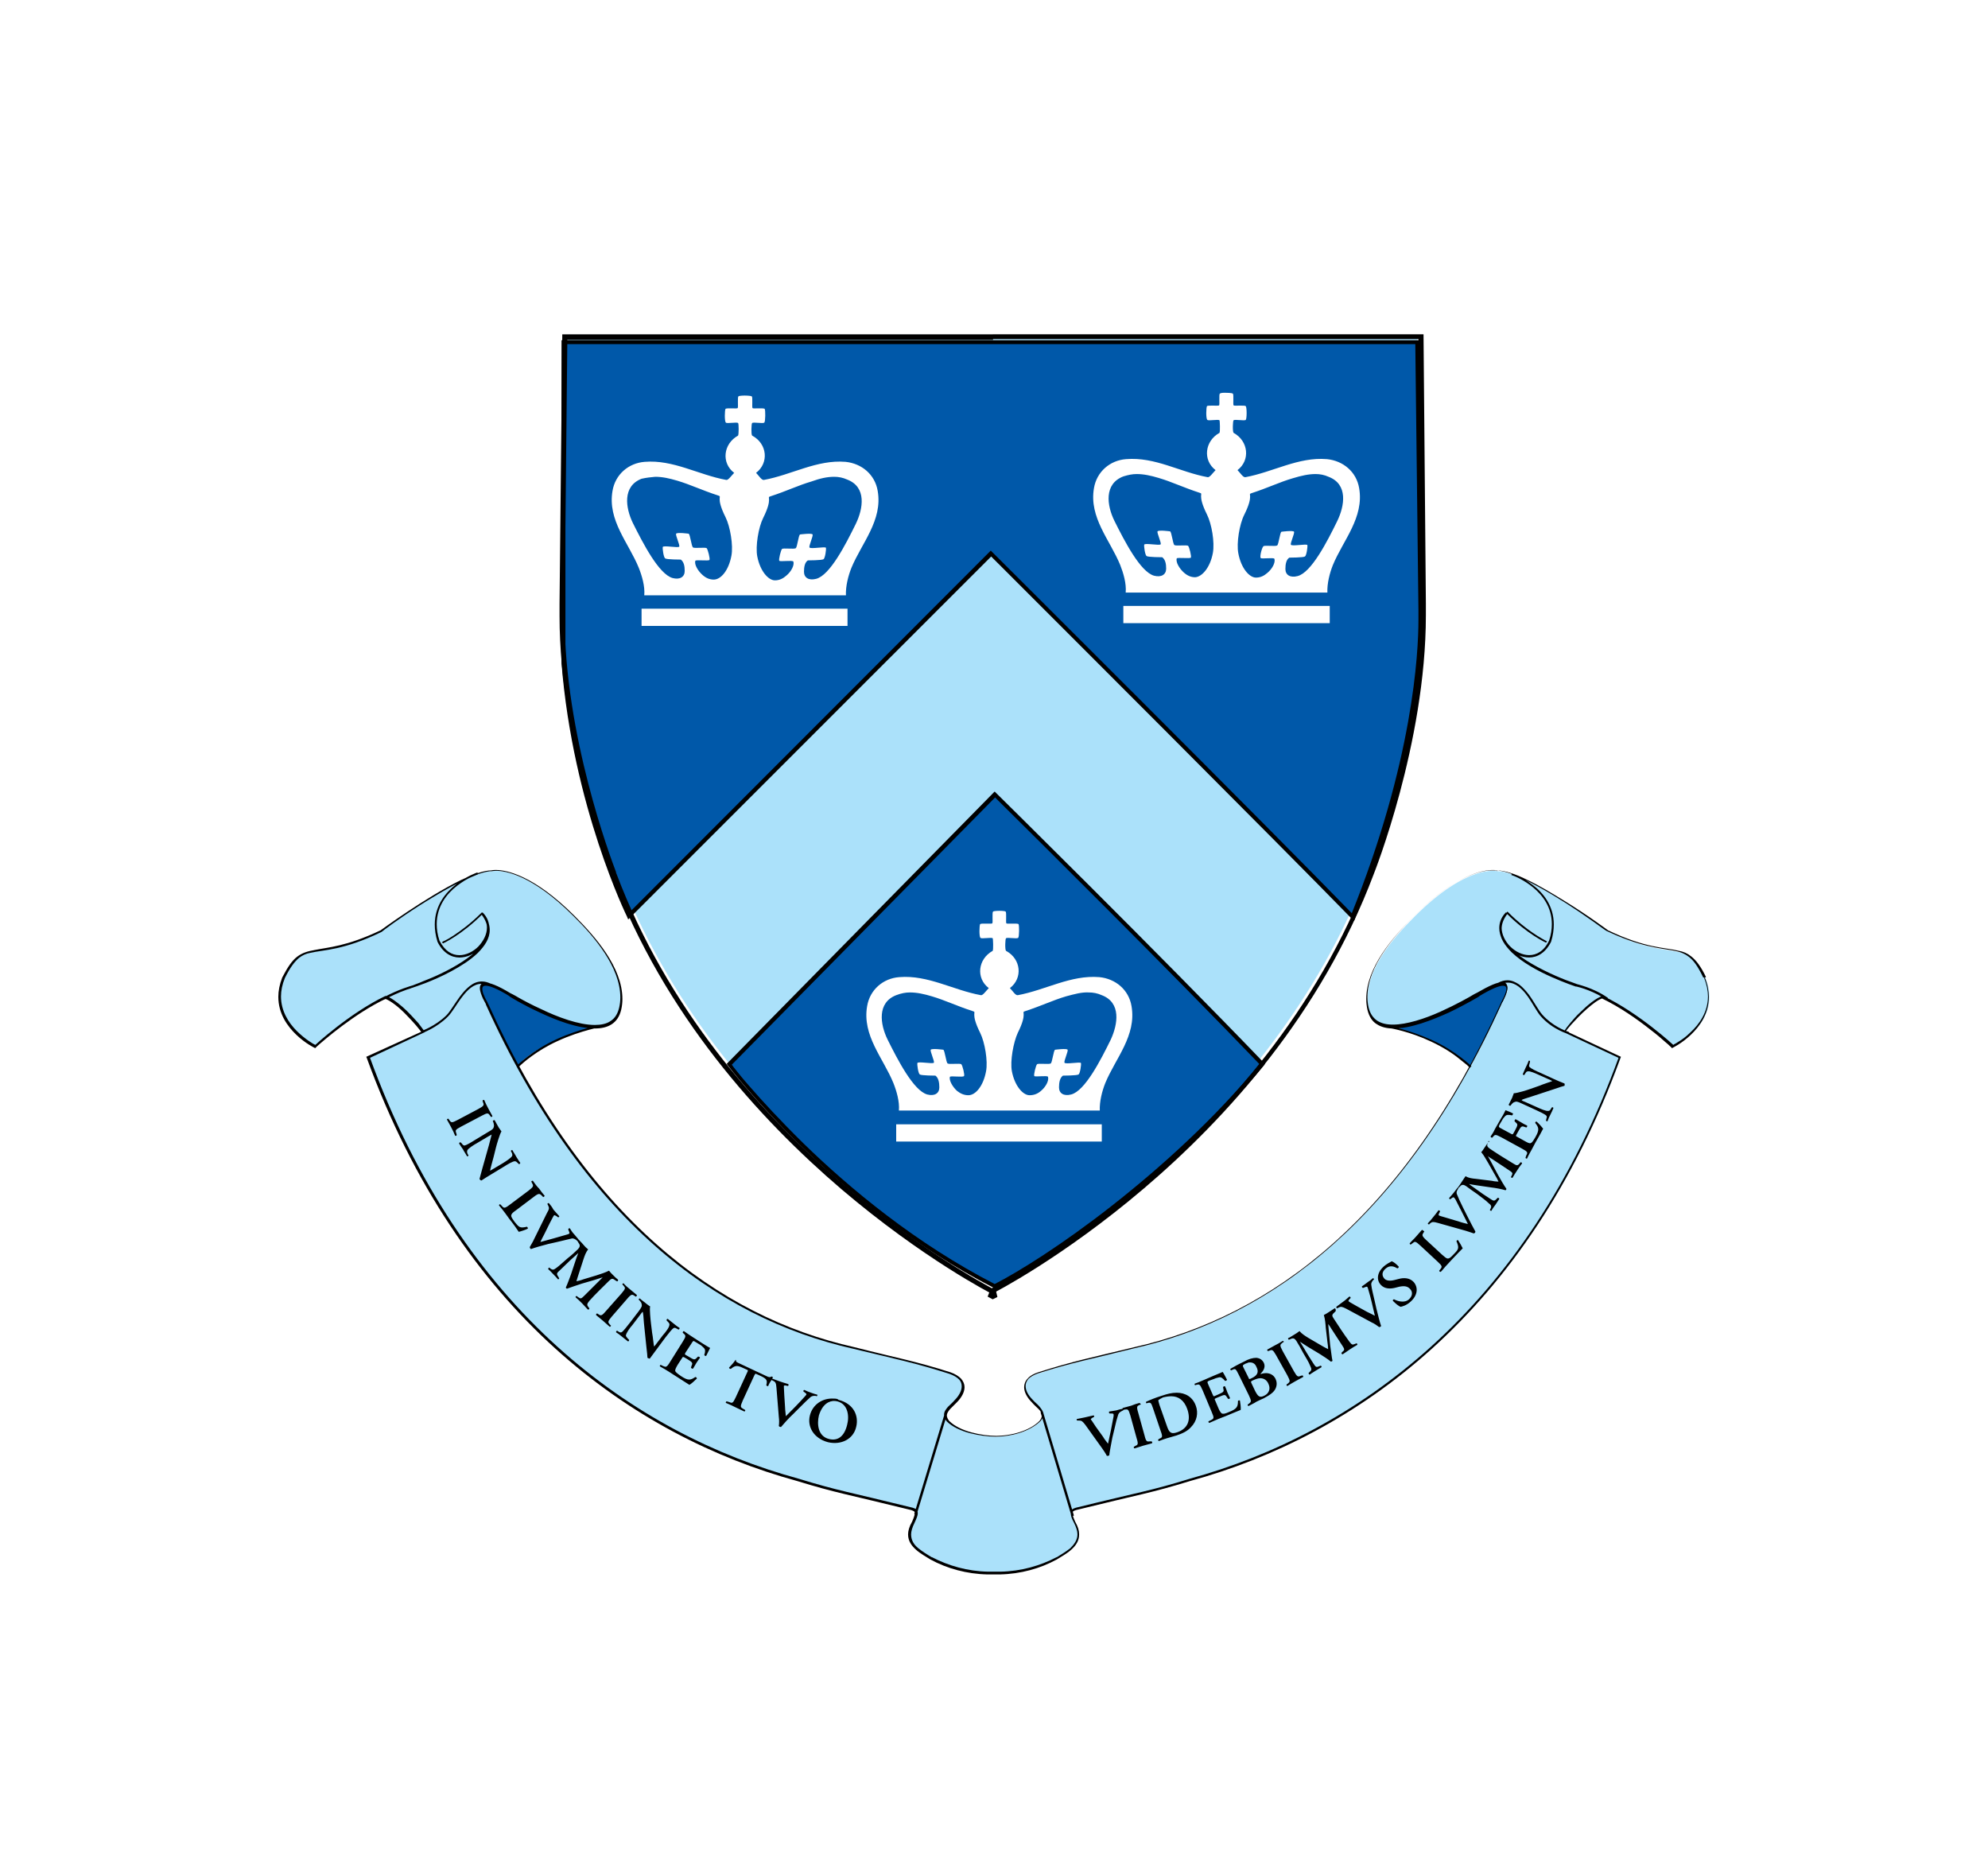
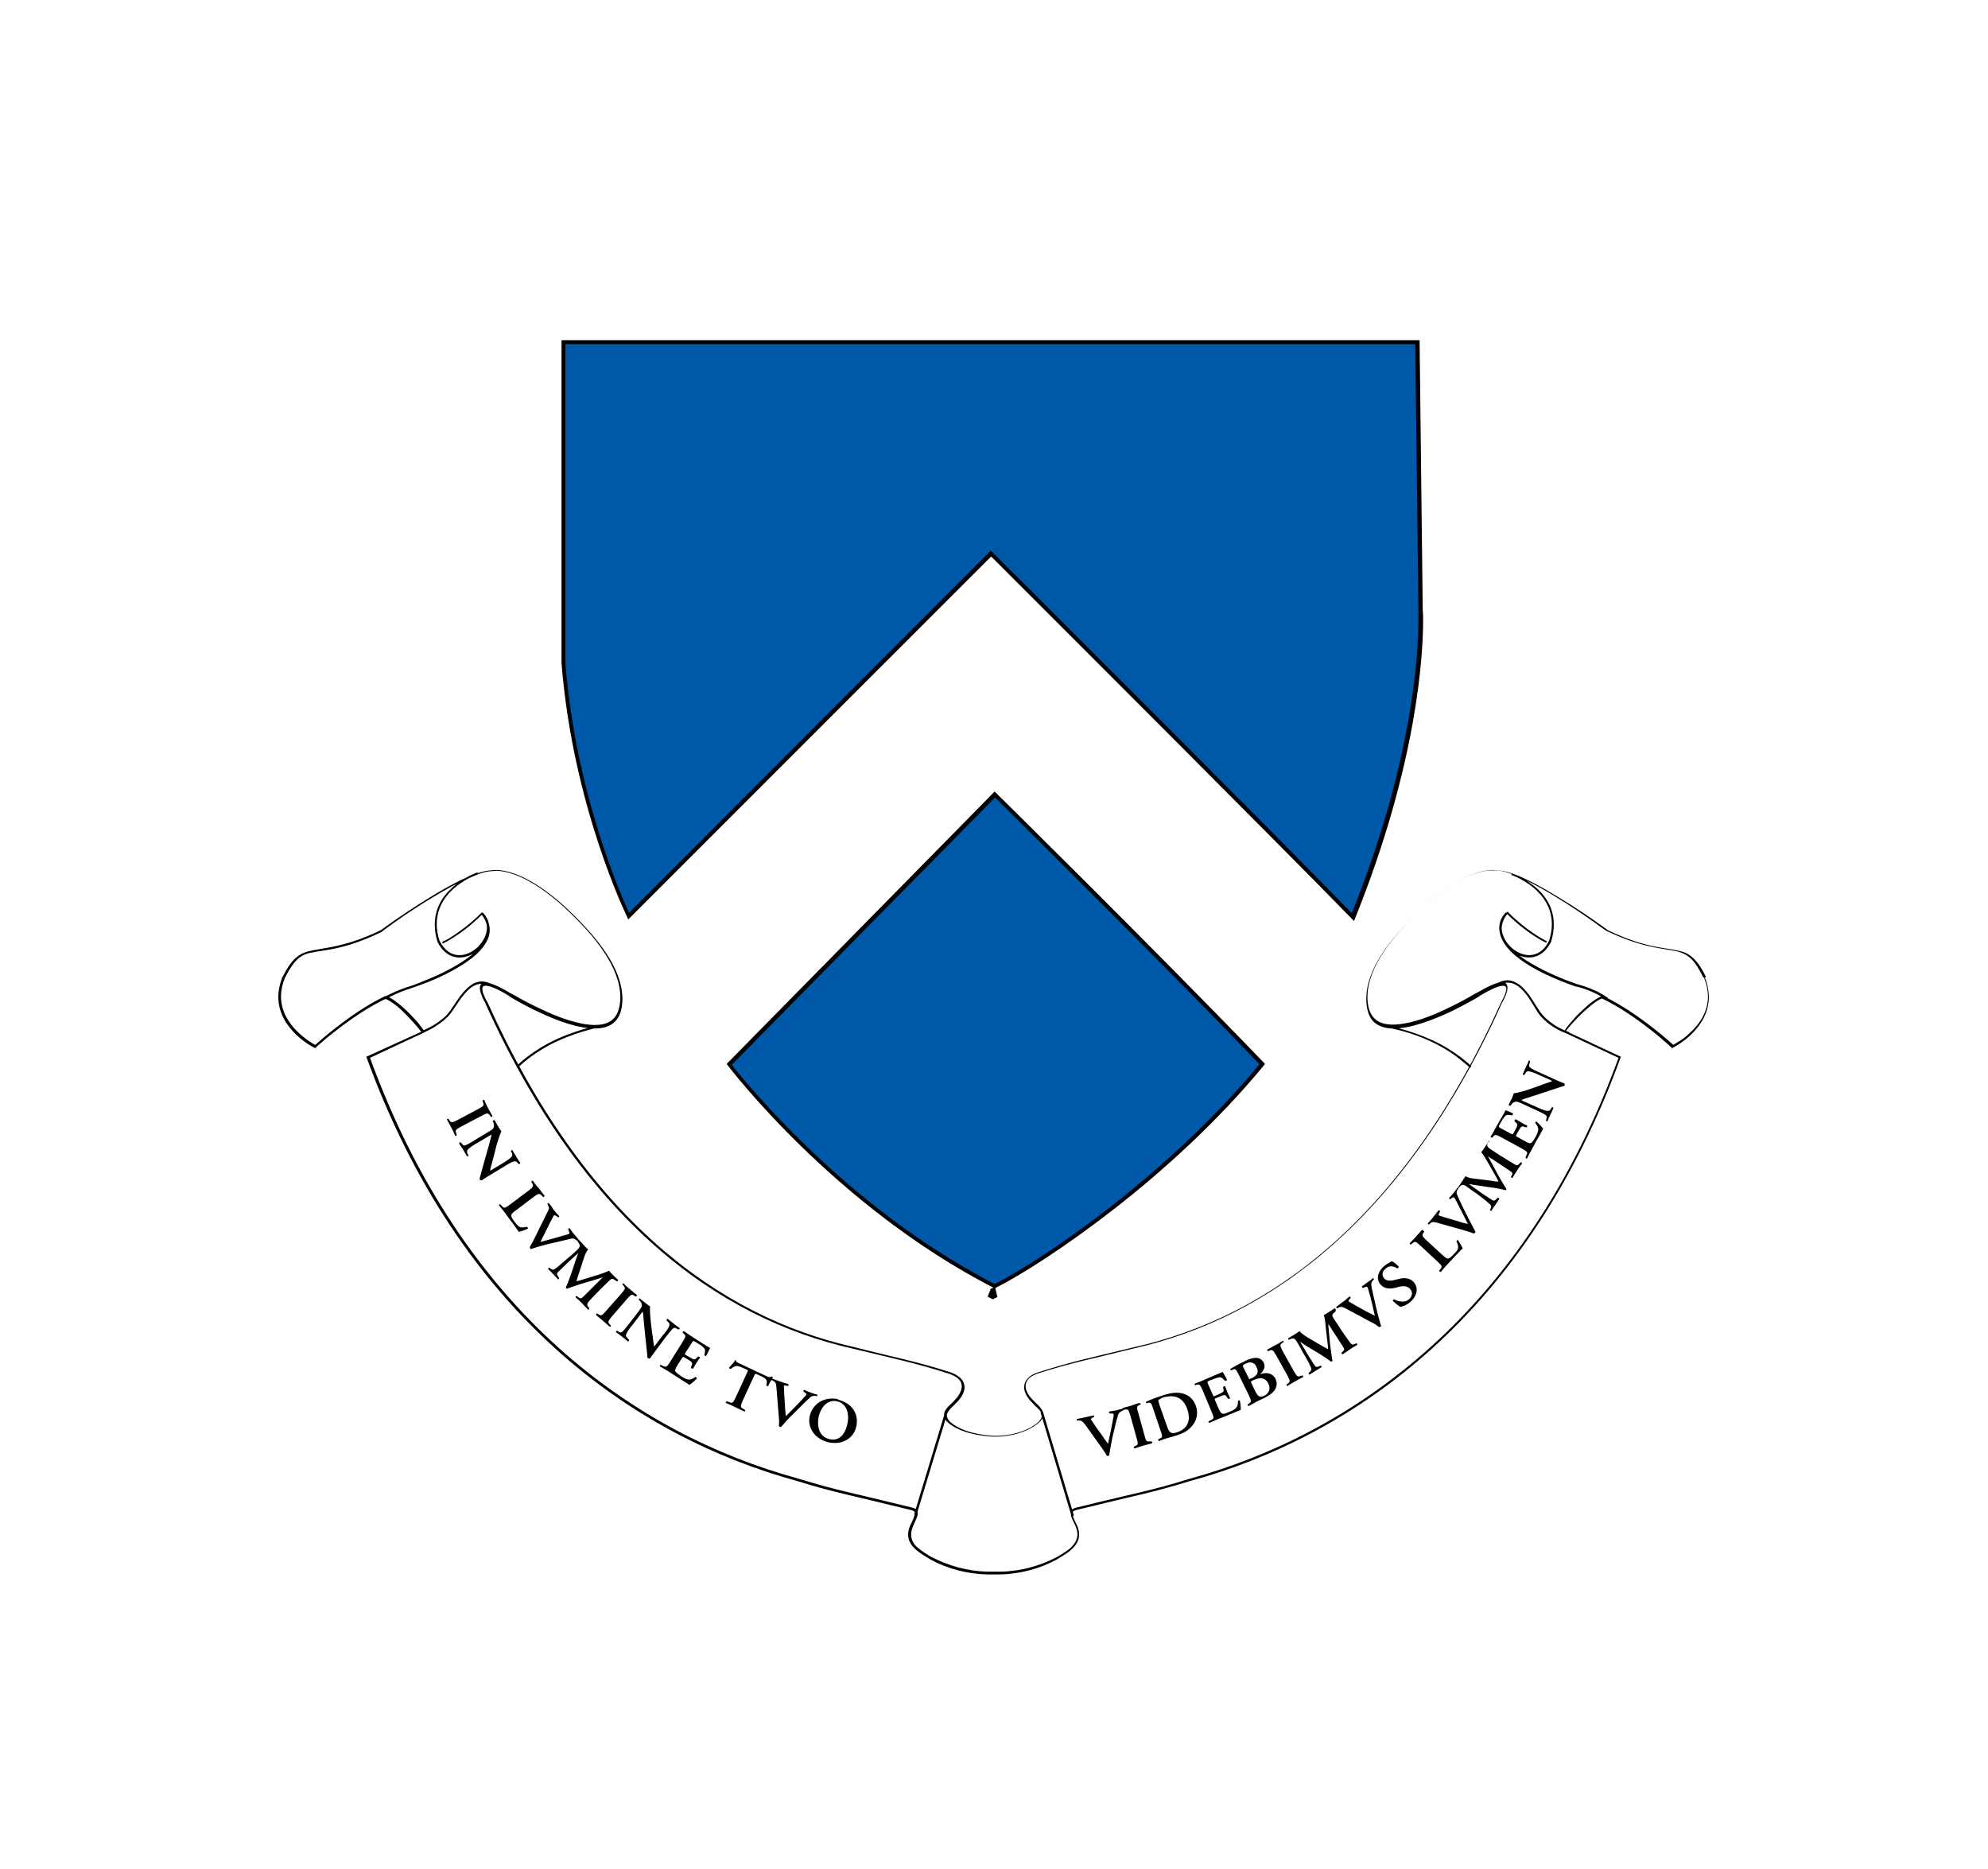
<svg xmlns="http://www.w3.org/2000/svg" width="50" height="47" viewBox="0 0 50 47" fill="none">
  <g filter="url(#filter0_d_1377_19358)">
-     <path d="M12.198 18.76C12.149 18.76 12.11 18.77 12.08 18.79C11.982 18.878 12.603 20.013 13.017 20.812C13.452 20.26 14.705 19.895 14.893 19.846C14.458 19.885 12.88 19.046 12.702 18.938C12.573 18.868 12.346 18.77 12.198 18.76ZM37.796 18.76C37.648 18.77 37.431 18.858 37.283 18.948C37.105 19.046 35.526 19.895 35.092 19.855C35.289 19.905 36.533 20.27 36.967 20.822C37.381 20.023 38.013 18.888 37.904 18.799C37.885 18.77 37.845 18.76 37.796 18.76Z" fill="#0058A9" />
-     <path d="M14.29 2.418L14.221 9.109C14.133 12.395 15.524 15.879 15.524 15.879C18.031 22.52 24.307 25.964 24.909 26.28V26.339L24.968 26.309C24.977 26.309 25.027 26.339 25.027 26.339V26.28C25.629 25.964 31.905 22.52 34.411 15.879C34.411 15.879 35.803 12.395 35.714 9.109L35.645 2.418H25.027H24.909H14.29ZM12.494 15.898C12.406 15.898 12.356 15.908 12.356 15.908C11.616 15.908 9.564 17.428 9.564 17.428C7.866 18.237 7.639 17.546 7.116 18.592C6.672 19.717 7.915 20.319 7.915 20.319C7.915 20.319 8.774 19.509 9.682 19.085C9.978 19.184 10.53 19.786 10.629 19.944L9.247 20.595C11.586 27.01 15.918 30.089 20.053 31.224C21.05 31.529 21.326 31.559 22.924 31.954C23.023 31.984 23.092 32.013 22.964 32.289C22.678 32.813 23.132 33.02 23.428 33.197C23.842 33.424 24.335 33.562 24.849 33.572H24.859H24.869H25.145H25.155H25.165C25.678 33.562 26.171 33.424 26.585 33.197C26.881 33.019 27.336 32.813 27.05 32.289C26.912 32.013 26.991 31.984 27.089 31.954C28.688 31.56 28.964 31.529 29.96 31.224C34.096 30.089 38.428 27.02 40.766 20.595L39.385 19.944C39.483 19.786 40.026 19.184 40.332 19.085C41.239 19.52 42.098 20.319 42.098 20.319C42.098 20.319 43.351 19.707 42.897 18.592C42.374 17.546 42.147 18.237 40.45 17.428C40.45 17.428 38.397 15.908 37.657 15.908C37.657 15.908 36.907 15.72 35.585 17.043C35.003 17.625 34.243 18.494 34.42 19.372C34.677 20.566 37.184 19.017 37.184 19.017C38.378 18.306 37.756 19.254 37.756 19.254C35.328 24.622 31.974 27.129 28.529 27.908C27.433 28.175 27.009 28.254 26.111 28.54C25.676 28.688 25.716 28.994 25.973 29.251C26.111 29.409 26.338 29.517 26.161 29.744C25.894 30.011 25.411 30.129 25.055 30.129C24.681 30.129 24.118 30.011 23.852 29.744C23.674 29.517 23.911 29.409 24.04 29.251C24.296 28.994 24.335 28.688 23.902 28.54C23.004 28.254 22.569 28.185 21.484 27.908C18.04 27.129 14.684 24.622 12.257 19.254C12.257 19.254 11.645 18.306 12.829 19.017C12.829 19.017 15.335 20.566 15.592 19.372C15.77 18.494 15 17.615 14.428 17.043C13.431 16.046 12.761 15.908 12.494 15.898Z" fill="#ABE1FA" />
    <path d="M14.172 2.595V10.668C14.458 14.27 15.81 17.023 15.81 17.023L24.918 7.905C24.918 7.905 31.846 14.812 34.017 17.042C35.912 12.335 35.714 9.316 35.714 9.316L35.655 2.595H14.172ZM25.027 13.974L18.346 20.753C18.346 20.753 21 24.266 25.017 26.339C26.26 25.708 29.448 23.566 31.747 20.753C29.112 18 25.027 13.974 25.027 13.974Z" fill="#0058A9" />
    <path d="M14.172 2.595H14.123V10.678C14.409 14.29 15.771 17.053 15.771 17.053L15.8 17.122L24.968 7.955L24.928 7.915L24.889 7.955C24.889 7.955 24.997 8.063 25.195 8.26C26.547 9.612 32.092 15.148 33.997 17.102L34.056 17.161L34.086 17.082C35.665 13.165 35.793 10.411 35.793 9.592C35.793 9.424 35.783 9.335 35.783 9.335L35.704 2.556H14.172H14.123V2.605H14.172V2.654H35.596L35.675 9.335C35.675 9.335 35.675 9.335 35.675 9.355C35.675 9.385 35.675 9.463 35.675 9.592C35.675 10.401 35.547 13.145 33.968 17.042L34.017 17.062L34.056 17.023C31.885 14.783 24.958 7.885 24.958 7.885L24.919 7.846L15.771 17.003L15.81 17.042L15.859 17.023C15.859 17.023 15.85 17.013 15.84 16.993C15.691 16.677 14.488 14.053 14.221 10.688V2.595H14.172ZM25.027 13.974L24.987 13.935L18.277 20.753L18.306 20.793C18.306 20.793 20.961 24.316 24.997 26.388L25.017 26.398L25.037 26.388C25.668 26.073 26.773 25.372 28.017 24.405C29.26 23.438 30.632 22.194 31.787 20.793L31.816 20.753L31.787 20.724C29.142 17.971 25.056 13.944 25.056 13.944L25.017 13.905L24.977 13.944L25.027 13.974L24.987 14.013C24.987 14.013 25.046 14.072 25.165 14.191C25.984 15.001 29.399 18.385 31.708 20.793L31.747 20.753L31.708 20.724C30.563 22.125 29.191 23.359 27.958 24.326C26.725 25.293 25.619 25.984 24.998 26.3L25.018 26.349L25.037 26.3C23.034 25.273 21.366 23.882 20.202 22.747C19.62 22.174 19.166 21.681 18.85 21.316C18.692 21.138 18.573 20.99 18.495 20.891C18.455 20.842 18.426 20.803 18.406 20.773C18.386 20.744 18.377 20.734 18.377 20.734L18.337 20.763L18.377 20.803L25.058 14.023L25.027 13.974Z" fill="black" />
    <path d="M11.142 17.724C11.142 17.724 11.606 17.516 12.139 16.983L12.12 16.963L12.1 16.983C12.208 17.121 12.258 17.25 12.258 17.378C12.258 17.565 12.15 17.752 11.972 17.921C11.705 18.167 11.311 18.384 10.985 18.532C10.817 18.611 10.67 18.66 10.561 18.71C10.511 18.73 10.462 18.75 10.433 18.759C10.403 18.769 10.383 18.779 10.383 18.779C10.383 18.779 10.018 18.877 9.643 19.085L9.673 19.134C9.86 19.036 10.037 18.956 10.176 18.907C10.245 18.877 10.304 18.868 10.344 18.848C10.383 18.838 10.403 18.828 10.403 18.828C10.403 18.828 10.877 18.68 11.35 18.424C11.587 18.296 11.824 18.148 12.011 17.97C12.189 17.792 12.317 17.605 12.317 17.387C12.317 17.25 12.268 17.101 12.139 16.963L12.12 16.943L12.1 16.963C11.833 17.229 11.586 17.407 11.409 17.525C11.321 17.584 11.251 17.624 11.192 17.653C11.162 17.663 11.143 17.673 11.133 17.683C11.123 17.693 11.113 17.693 11.113 17.693L11.142 17.724ZM12.011 15.938C12.011 15.938 11.744 16.026 11.477 16.234C11.211 16.441 10.935 16.767 10.935 17.25C10.935 17.378 10.954 17.527 11.004 17.685C11.141 17.961 11.349 18.079 11.556 18.079C11.744 18.079 11.931 17.991 12.069 17.852C12.207 17.715 12.306 17.527 12.306 17.339C12.306 17.201 12.257 17.063 12.138 16.945L12.099 16.984C12.207 17.092 12.247 17.211 12.247 17.329C12.247 17.497 12.159 17.665 12.03 17.803C11.902 17.931 11.724 18.02 11.556 18.02C11.368 18.02 11.191 17.922 11.053 17.655C11.004 17.507 10.984 17.369 10.984 17.241C10.984 16.787 11.241 16.471 11.497 16.274C11.625 16.176 11.754 16.097 11.852 16.057C11.902 16.038 11.941 16.018 11.97 16.008C11.98 15.998 12 15.998 12 15.998H12.01L12.011 15.938ZM10.609 19.983C10.609 19.983 10.974 19.855 11.26 19.569C11.378 19.451 11.487 19.244 11.625 19.066C11.694 18.977 11.763 18.898 11.842 18.839C11.921 18.78 12.011 18.74 12.109 18.74C12.178 18.74 12.247 18.76 12.336 18.799L12.366 18.75C12.277 18.701 12.197 18.681 12.119 18.681C12.011 18.681 11.911 18.721 11.823 18.79C11.695 18.888 11.586 19.026 11.487 19.174C11.389 19.312 11.309 19.451 11.231 19.529C11.093 19.667 10.935 19.766 10.806 19.835C10.747 19.865 10.688 19.894 10.658 19.904C10.638 19.914 10.628 19.914 10.618 19.924C10.608 19.924 10.599 19.933 10.599 19.933L10.609 19.983ZM15.158 19.766C15.158 19.766 14.606 19.855 14.004 20.131C13.392 20.407 13.007 20.792 13.007 20.792L13.046 20.831C13.046 20.831 13.056 20.822 13.066 20.812C13.145 20.733 13.5 20.417 14.023 20.18C14.319 20.043 14.605 19.953 14.822 19.894C14.931 19.865 15.01 19.845 15.079 19.835C15.108 19.825 15.128 19.825 15.148 19.825C15.168 19.825 15.168 19.825 15.168 19.825L15.158 19.766ZM38.911 17.674C38.911 17.674 38.901 17.674 38.892 17.665C38.803 17.615 38.398 17.408 37.935 16.944L37.915 16.924L37.895 16.944C37.777 17.092 37.717 17.23 37.717 17.369C37.717 17.586 37.845 17.773 38.023 17.951C38.29 18.207 38.694 18.425 39.03 18.572C39.365 18.721 39.632 18.809 39.632 18.809C39.632 18.809 39.642 18.809 39.652 18.809C39.74 18.829 40.096 18.927 40.412 19.145L40.441 19.095C40.067 18.829 39.642 18.75 39.642 18.74C39.642 18.74 39.612 18.73 39.563 18.711C39.385 18.652 38.932 18.474 38.527 18.237C38.319 18.119 38.132 17.98 37.994 17.833C37.855 17.685 37.767 17.517 37.767 17.359C37.767 17.231 37.816 17.102 37.925 16.964L37.905 16.945L37.886 16.964C38.418 17.497 38.883 17.705 38.883 17.705L38.911 17.674ZM38.013 16.007H38.023C38.082 16.026 38.329 16.125 38.566 16.322C38.803 16.52 39.03 16.816 39.03 17.24C39.03 17.368 39.011 17.506 38.961 17.654C38.833 17.921 38.645 18.019 38.458 18.019C38.29 18.019 38.113 17.93 37.984 17.802C37.856 17.674 37.767 17.496 37.767 17.328C37.767 17.21 37.806 17.081 37.915 16.983L37.876 16.943C37.758 17.061 37.708 17.2 37.708 17.338C37.708 17.525 37.806 17.712 37.944 17.851C38.082 17.989 38.27 18.078 38.458 18.078C38.665 18.078 38.872 17.96 39.011 17.683C39.06 17.525 39.079 17.378 39.079 17.249C39.079 16.775 38.813 16.45 38.546 16.252C38.28 16.044 38.023 15.966 38.023 15.966L38.013 16.007ZM39.464 19.954C39.464 19.954 39.454 19.954 39.444 19.944C39.365 19.924 39.04 19.796 38.793 19.519C38.695 19.411 38.586 19.194 38.448 19.006C38.379 18.918 38.3 18.828 38.211 18.759C38.122 18.7 38.023 18.651 37.915 18.651C37.836 18.651 37.757 18.671 37.668 18.72L37.698 18.769C37.776 18.73 37.856 18.71 37.925 18.71C38.023 18.71 38.113 18.75 38.191 18.808C38.309 18.897 38.418 19.036 38.507 19.183C38.596 19.321 38.675 19.47 38.754 19.558C39.05 19.893 39.444 20.002 39.444 20.002L39.464 19.954ZM34.895 19.846C34.895 19.846 34.905 19.846 34.915 19.846C35.013 19.865 35.467 19.944 35.99 20.191C36.287 20.329 36.533 20.487 36.701 20.625C36.79 20.694 36.85 20.744 36.899 20.784C36.919 20.803 36.938 20.823 36.948 20.833C36.958 20.843 36.968 20.852 36.968 20.852L37.007 20.813C37.007 20.813 36.623 20.428 36.01 20.152C35.398 19.876 34.905 19.797 34.895 19.797V19.846ZM23.754 29.566L22.994 32.072L23.053 32.092L23.813 29.585L23.754 29.566ZM26.171 29.516L26.951 32.131L27.01 32.112L26.23 29.497L26.171 29.516ZM42.878 18.582L42.908 18.572C42.78 18.306 42.661 18.148 42.533 18.049C42.435 17.97 42.336 17.931 42.227 17.911C41.882 17.823 41.398 17.852 40.451 17.398L40.441 17.428L40.461 17.408C40.461 17.408 39.948 17.023 39.336 16.648C39.03 16.46 38.705 16.263 38.409 16.125C38.113 15.976 37.836 15.888 37.648 15.888V15.917L37.658 15.888C37.658 15.888 37.619 15.878 37.55 15.878C37.293 15.878 36.603 15.996 35.567 17.032C35.043 17.556 34.363 18.316 34.363 19.124C34.363 19.213 34.373 19.302 34.392 19.391C34.432 19.559 34.511 19.687 34.629 19.756C34.747 19.834 34.896 19.864 35.054 19.864C35.479 19.864 36.011 19.657 36.446 19.46C36.88 19.252 37.206 19.055 37.206 19.055L37.186 19.036L37.196 19.055C37.521 18.858 37.709 18.789 37.798 18.789C37.837 18.789 37.857 18.799 37.867 18.808C37.876 18.818 37.886 18.838 37.886 18.868C37.886 18.927 37.847 19.026 37.807 19.105C37.788 19.144 37.768 19.173 37.758 19.203C37.748 19.233 37.739 19.242 37.739 19.242C35.311 24.611 31.966 27.108 28.531 27.877C27.436 28.144 27.012 28.223 26.113 28.509C25.995 28.548 25.906 28.597 25.847 28.667C25.788 28.726 25.758 28.805 25.758 28.884C25.758 29.012 25.837 29.151 25.956 29.269C26.005 29.328 26.074 29.387 26.124 29.437C26.174 29.487 26.202 29.535 26.202 29.595C26.202 29.634 26.192 29.674 26.143 29.733C25.887 29.99 25.413 30.108 25.058 30.108C24.87 30.108 24.643 30.078 24.426 30.019C24.209 29.96 24.002 29.861 23.874 29.733C23.834 29.684 23.814 29.634 23.814 29.595C23.814 29.546 23.844 29.497 23.893 29.437C23.942 29.388 24.002 29.329 24.061 29.269C24.18 29.151 24.259 29.012 24.259 28.884C24.259 28.806 24.229 28.736 24.17 28.667C24.111 28.608 24.022 28.549 23.904 28.509C23.006 28.223 22.571 28.154 21.486 27.877C18.052 27.108 14.706 24.611 12.278 19.242C12.278 19.242 12.268 19.233 12.259 19.203C12.239 19.164 12.2 19.105 12.18 19.045C12.15 18.986 12.131 18.917 12.131 18.867C12.131 18.837 12.14 18.818 12.15 18.808C12.16 18.798 12.18 18.788 12.219 18.788C12.308 18.788 12.505 18.857 12.821 19.055L12.831 19.035L12.811 19.055C12.811 19.055 13.137 19.262 13.571 19.459C14.006 19.666 14.538 19.863 14.963 19.863C15.121 19.863 15.269 19.834 15.388 19.755C15.506 19.676 15.585 19.557 15.624 19.39C15.644 19.301 15.654 19.212 15.654 19.123C15.654 18.324 14.973 17.554 14.45 17.032C13.414 15.995 12.723 15.877 12.467 15.877C12.398 15.877 12.358 15.887 12.358 15.887L12.368 15.917V15.887C12.171 15.887 11.904 15.986 11.608 16.124C10.71 16.558 9.556 17.407 9.556 17.407L9.576 17.427L9.566 17.397C8.717 17.802 8.243 17.822 7.908 17.891C7.74 17.921 7.602 17.96 7.473 18.059C7.345 18.157 7.236 18.316 7.098 18.582C7.03 18.76 7 18.918 7 19.066C7 19.491 7.227 19.806 7.454 20.023C7.681 20.24 7.908 20.348 7.908 20.348L7.928 20.358L7.938 20.348C7.938 20.348 7.948 20.338 7.977 20.309C8.155 20.151 8.915 19.49 9.704 19.115L9.694 19.086L9.685 19.115C9.822 19.164 10.04 19.332 10.217 19.519C10.306 19.608 10.395 19.707 10.464 19.786C10.533 19.865 10.582 19.934 10.613 19.974L10.632 19.964L10.623 19.934L9.211 20.576L9.221 20.595C11.56 27.02 15.902 30.108 20.047 31.243L20.056 31.214H20.027V31.233L20.047 31.243C21.044 31.549 21.32 31.579 22.918 31.974C22.948 31.984 22.967 31.994 22.987 32.003C22.997 32.013 23.007 32.023 23.007 32.053C23.007 32.092 22.987 32.161 22.938 32.27C22.869 32.388 22.839 32.497 22.839 32.586C22.839 32.754 22.928 32.872 23.037 32.97C23.145 33.069 23.294 33.148 23.402 33.217C23.816 33.444 24.319 33.582 24.833 33.592V33.562H24.803V33.592H24.843H24.852H24.882V33.562H24.852V33.592C24.862 33.592 24.931 33.592 24.99 33.592C25.049 33.592 25.108 33.592 25.128 33.592V33.562H25.098V33.592H25.138H25.148H25.177V33.562H25.148V33.592C25.671 33.582 26.164 33.443 26.578 33.217C26.687 33.148 26.835 33.069 26.943 32.97C27.052 32.872 27.141 32.753 27.141 32.586C27.141 32.487 27.111 32.388 27.043 32.27C26.993 32.162 26.974 32.092 26.974 32.053C26.974 32.023 26.983 32.013 26.993 32.003C27.003 31.994 27.033 31.984 27.062 31.974C28.661 31.579 28.938 31.549 29.934 31.243L29.953 31.233V31.214H29.924L29.934 31.243C34.079 30.108 38.42 27.029 40.759 20.595L40.769 20.576L39.358 19.915L39.348 19.944L39.368 19.954C39.387 19.915 39.446 19.846 39.516 19.766C39.624 19.648 39.763 19.5 39.91 19.372C40.059 19.244 40.197 19.135 40.305 19.105L40.295 19.076L40.285 19.105C40.739 19.323 41.173 19.628 41.499 19.885C41.667 20.013 41.795 20.122 41.893 20.211C41.943 20.25 41.982 20.289 42.002 20.309C42.031 20.329 42.041 20.348 42.041 20.348L42.051 20.358L42.071 20.348C42.071 20.348 42.298 20.24 42.525 20.023C42.752 19.806 42.979 19.49 42.979 19.066C42.977 18.918 42.947 18.75 42.878 18.582L42.868 18.562H42.849V18.582L42.878 18.572V18.582L42.859 18.592C42.928 18.76 42.957 18.918 42.957 19.056C42.957 19.451 42.74 19.756 42.513 19.964C42.404 20.072 42.295 20.151 42.207 20.201C42.167 20.23 42.128 20.25 42.108 20.26C42.099 20.27 42.089 20.27 42.079 20.279H42.069L42.079 20.309L42.099 20.289C42.099 20.289 41.23 19.48 40.322 19.046H40.313H40.303C40.145 19.095 39.928 19.273 39.74 19.46C39.642 19.549 39.562 19.648 39.493 19.727C39.425 19.806 39.375 19.875 39.345 19.924L39.325 19.954L40.737 20.615L40.746 20.585L40.717 20.576C38.388 26.99 34.056 30.049 29.931 31.184L29.911 31.194V31.214H29.941L29.931 31.184C28.945 31.49 28.658 31.52 27.059 31.915C27.03 31.925 27 31.934 26.971 31.954C26.941 31.974 26.931 32.013 26.931 32.053C26.931 32.112 26.951 32.181 27.01 32.289C27.069 32.408 27.099 32.497 27.099 32.586C27.099 32.723 27.02 32.832 26.921 32.931C26.813 33.019 26.674 33.099 26.566 33.168L26.585 33.187L26.576 33.158C26.162 33.375 25.678 33.513 25.165 33.523H25.135V33.552H25.165V33.523H25.155H25.145V33.552H25.174V33.523H25.145C25.125 33.523 25.066 33.523 25.007 33.523C24.948 33.523 24.889 33.523 24.869 33.523H24.84V33.552H24.869V33.523H24.859H24.849V33.552H24.879V33.523H24.849C24.336 33.513 23.852 33.374 23.438 33.158L23.428 33.187L23.448 33.168C23.33 33.099 23.201 33.019 23.093 32.931C22.985 32.842 22.915 32.733 22.915 32.586C22.915 32.507 22.945 32.408 23.004 32.289C23.053 32.181 23.083 32.112 23.083 32.053C23.083 32.013 23.063 31.974 23.043 31.954C23.014 31.934 22.984 31.925 22.955 31.915C21.356 31.52 21.079 31.49 20.083 31.184L20.073 31.214H20.103V31.194L20.083 31.184C15.958 30.059 11.626 26.99 9.297 20.576L9.268 20.585L9.277 20.615L10.689 19.954L10.669 19.924C10.639 19.885 10.59 19.816 10.521 19.727C10.412 19.609 10.274 19.451 10.126 19.323C9.978 19.195 9.83 19.086 9.712 19.046H9.702H9.692C8.785 19.481 7.916 20.289 7.916 20.289L7.936 20.309L7.946 20.279H7.936C7.887 20.26 7.669 20.131 7.462 19.924C7.255 19.717 7.067 19.421 7.067 19.056C7.067 18.918 7.097 18.76 7.166 18.592C7.294 18.335 7.403 18.188 7.521 18.088C7.61 18.02 7.699 17.98 7.807 17.961C8.143 17.882 8.636 17.901 9.593 17.437C9.593 17.437 9.623 17.418 9.682 17.369C9.879 17.22 10.393 16.855 10.944 16.53C11.221 16.362 11.497 16.214 11.744 16.095C11.991 15.987 12.218 15.907 12.375 15.907C12.385 15.907 12.415 15.898 12.474 15.898C12.711 15.898 13.391 16.006 14.418 17.032C14.941 17.546 15.602 18.316 15.602 19.085C15.602 19.173 15.592 19.253 15.572 19.341C15.533 19.5 15.464 19.608 15.355 19.677C15.257 19.746 15.118 19.775 14.961 19.775C14.556 19.775 14.024 19.578 13.599 19.371C13.382 19.273 13.194 19.173 13.056 19.095C12.987 19.055 12.938 19.026 12.898 19.006C12.858 18.986 12.839 18.977 12.839 18.977C12.513 18.779 12.316 18.71 12.207 18.71C12.158 18.71 12.129 18.72 12.099 18.75C12.079 18.779 12.069 18.808 12.069 18.848C12.069 18.927 12.109 19.026 12.148 19.114C12.188 19.193 12.227 19.263 12.227 19.263L12.247 19.243L12.217 19.253C14.645 24.631 18.01 27.148 21.464 27.918C22.559 28.184 22.983 28.263 23.882 28.549C23.99 28.588 24.07 28.637 24.119 28.687C24.168 28.736 24.188 28.795 24.188 28.865C24.188 28.973 24.119 29.102 24.01 29.21C23.961 29.269 23.902 29.318 23.842 29.378C23.793 29.437 23.744 29.496 23.744 29.576C23.744 29.625 23.763 29.684 23.812 29.744C23.95 29.881 24.168 29.98 24.395 30.04C24.622 30.099 24.859 30.128 25.046 30.128C25.411 30.128 25.894 30.01 26.171 29.734C26.22 29.675 26.24 29.616 26.24 29.566C26.24 29.487 26.19 29.428 26.141 29.368C26.092 29.308 26.023 29.26 25.973 29.2C25.855 29.082 25.795 28.963 25.795 28.855C25.795 28.796 25.815 28.737 25.864 28.677C25.913 28.628 25.992 28.578 26.101 28.539C26.999 28.253 27.424 28.184 28.519 27.908C31.973 27.128 35.338 24.611 37.766 19.243L37.736 19.233L37.756 19.253C37.756 19.253 37.795 19.194 37.835 19.105C37.874 19.026 37.914 18.927 37.914 18.838C37.914 18.799 37.904 18.769 37.884 18.74C37.864 18.71 37.825 18.7 37.776 18.7C37.658 18.7 37.47 18.779 37.144 18.967C37.144 18.967 37.125 18.977 37.085 18.996C36.957 19.075 36.621 19.263 36.227 19.441C35.832 19.619 35.378 19.766 35.033 19.766C34.875 19.766 34.747 19.737 34.638 19.668C34.54 19.599 34.461 19.5 34.421 19.332C34.401 19.244 34.392 19.164 34.392 19.076C34.392 18.306 35.053 17.546 35.576 17.023C36.602 15.997 37.283 15.888 37.52 15.888C37.549 15.888 37.579 15.888 37.599 15.888C37.608 15.888 37.608 15.888 37.618 15.888C37.796 15.888 38.063 15.977 38.359 16.125C38.803 16.343 39.316 16.658 39.711 16.925C39.908 17.063 40.086 17.181 40.204 17.27C40.322 17.359 40.402 17.408 40.402 17.408C41.251 17.812 41.744 17.842 42.07 17.901C42.238 17.931 42.356 17.97 42.474 18.06C42.592 18.148 42.701 18.297 42.829 18.563L42.839 18.583H42.859H42.878V18.582Z" fill="black" />
-     <path d="M24.968 2.408H14.142L14.073 9.188C14.073 9.286 14.073 9.395 14.073 9.494C14.073 12.71 15.386 15.997 15.386 16.007C16.708 19.519 19.106 22.145 21.158 23.901C23.22 25.658 24.947 26.536 24.947 26.536L25.006 26.428C25.006 26.428 24.997 26.428 24.987 26.418C24.789 26.309 23.052 25.391 21.049 23.645C19.046 21.898 16.776 19.342 15.503 15.967C15.503 15.967 15.493 15.957 15.493 15.928C15.355 15.563 14.2 12.494 14.2 9.503C14.2 9.405 14.2 9.296 14.2 9.198L14.269 2.546H24.976V2.408H24.968ZM24.968 2.526H35.675L35.744 9.178C35.744 9.276 35.744 9.385 35.744 9.484C35.744 11.073 35.418 12.691 35.093 13.915C34.925 14.527 34.767 15.03 34.648 15.385C34.589 15.563 34.54 15.701 34.5 15.799C34.48 15.848 34.47 15.888 34.461 15.908C34.451 15.927 34.451 15.947 34.451 15.947C33.138 19.43 30.76 22.046 28.708 23.792C27.681 24.661 26.744 25.322 26.053 25.756C25.708 25.973 25.432 26.141 25.234 26.25C25.136 26.309 25.066 26.348 25.007 26.368C24.977 26.378 24.958 26.387 24.948 26.397C24.938 26.407 24.928 26.407 24.928 26.407L24.987 26.515C24.987 26.515 26.714 25.637 28.776 23.881C30.839 22.125 33.227 19.499 34.549 15.986C34.549 15.986 35.862 12.7 35.862 9.473C35.862 9.375 35.862 9.266 35.862 9.167L35.803 2.407H24.968V2.526Z" fill="black" />
-     <path d="M30.77 3.878C30.73 3.878 30.691 3.888 30.681 3.898C30.652 3.918 30.681 4.174 30.662 4.194C30.642 4.214 30.375 4.184 30.356 4.214C30.336 4.243 30.326 4.53 30.366 4.559C30.395 4.589 30.642 4.539 30.671 4.569C30.681 4.579 30.691 4.855 30.671 4.885C30.297 5.092 30.247 5.575 30.573 5.822C30.504 5.891 30.425 6.01 30.375 6C29.675 5.872 29.053 5.486 28.323 5.546C27.919 5.575 27.583 5.861 27.514 6.276C27.386 7.016 27.918 7.579 28.175 8.21C28.253 8.408 28.333 8.674 28.312 8.901C28.312 8.901 30.809 8.901 30.849 8.901C30.878 8.901 33.385 8.901 33.385 8.901C33.375 8.674 33.444 8.407 33.523 8.21C33.779 7.589 34.312 7.016 34.184 6.276C34.115 5.862 33.779 5.586 33.374 5.546C32.654 5.486 32.022 5.871 31.322 6C31.263 6.01 31.194 5.891 31.124 5.822C31.45 5.575 31.401 5.091 31.026 4.885C30.996 4.855 31.006 4.579 31.026 4.569C31.055 4.539 31.302 4.589 31.332 4.559C31.361 4.53 31.361 4.243 31.332 4.214C31.312 4.184 31.036 4.214 31.026 4.194C31.006 4.174 31.036 3.918 31.006 3.898C30.977 3.878 30.848 3.878 30.838 3.878C30.84 3.878 30.809 3.878 30.77 3.878ZM18.731 3.947C18.731 3.947 18.593 3.947 18.573 3.967C18.543 3.987 18.573 4.243 18.553 4.263C18.533 4.283 18.267 4.253 18.247 4.283C18.227 4.312 18.218 4.598 18.257 4.628C18.287 4.657 18.533 4.608 18.563 4.638C18.583 4.648 18.583 4.924 18.563 4.954C18.188 5.161 18.138 5.644 18.465 5.891C18.396 5.96 18.316 6.079 18.267 6.069C17.567 5.941 16.934 5.555 16.215 5.614C15.81 5.644 15.474 5.93 15.405 6.345C15.277 7.085 15.809 7.648 16.066 8.279C16.145 8.477 16.224 8.743 16.204 8.97C16.204 8.97 18.701 8.97 18.74 8.97C18.77 8.97 21.276 8.97 21.276 8.97C21.266 8.743 21.335 8.476 21.414 8.279C21.671 7.658 22.204 7.085 22.075 6.345C22.006 5.931 21.671 5.655 21.266 5.614C20.545 5.555 19.914 5.94 19.213 6.069C19.154 6.079 19.085 5.96 19.016 5.891C19.341 5.644 19.302 5.16 18.917 4.954C18.888 4.924 18.898 4.648 18.917 4.638C18.947 4.608 19.184 4.657 19.223 4.628C19.253 4.598 19.253 4.312 19.233 4.283C19.213 4.253 18.937 4.283 18.927 4.263C18.907 4.243 18.937 3.987 18.907 3.967C18.869 3.947 18.731 3.947 18.731 3.947ZM28.59 5.921C28.767 5.921 28.945 5.96 29.142 6.019C29.477 6.118 29.754 6.256 30.178 6.394C30.277 6.424 30.1 6.424 30.356 6.937C30.475 7.174 30.554 7.637 30.505 7.904C30.436 8.279 30.229 8.506 30.06 8.516C29.952 8.516 29.863 8.476 29.774 8.397C29.666 8.299 29.567 8.141 29.596 8.042C29.616 8.013 29.922 8.052 29.951 8.023C29.971 7.993 29.912 7.756 29.883 7.727C29.853 7.697 29.577 7.736 29.537 7.707C29.498 7.677 29.468 7.381 29.429 7.362C29.429 7.362 29.143 7.322 29.113 7.362C29.094 7.401 29.212 7.648 29.192 7.687C29.172 7.727 28.788 7.648 28.778 7.697C28.768 7.736 28.798 7.954 28.837 7.983C28.876 8.013 29.231 8.013 29.231 8.013C29.31 8.072 29.33 8.181 29.33 8.299C29.33 8.447 29.212 8.526 29.024 8.477C28.679 8.378 28.284 7.609 28.027 7.095C27.839 6.711 27.761 6.168 28.254 5.98C28.382 5.941 28.48 5.921 28.59 5.921ZM33.09 5.921C33.198 5.921 33.307 5.941 33.415 5.99C33.909 6.178 33.819 6.72 33.632 7.105C33.376 7.628 32.981 8.398 32.635 8.487C32.447 8.536 32.329 8.457 32.329 8.309C32.329 8.191 32.349 8.072 32.428 8.023C32.428 8.023 32.783 8.023 32.822 7.993C32.862 7.964 32.891 7.746 32.881 7.707C32.871 7.668 32.487 7.746 32.467 7.697C32.447 7.658 32.566 7.411 32.546 7.372C32.526 7.332 32.23 7.372 32.23 7.372C32.191 7.391 32.161 7.687 32.122 7.717C32.083 7.746 31.806 7.707 31.777 7.736C31.737 7.766 31.678 8.003 31.708 8.032C31.727 8.062 32.033 8.013 32.053 8.052C32.083 8.151 31.994 8.309 31.875 8.407C31.796 8.476 31.707 8.525 31.589 8.525C31.421 8.525 31.214 8.288 31.145 7.914C31.095 7.657 31.174 7.183 31.293 6.947C31.55 6.434 31.372 6.434 31.471 6.404C31.896 6.266 32.171 6.128 32.507 6.029C32.734 5.96 32.912 5.921 33.09 5.921ZM16.481 5.99C16.659 5.99 16.836 6.029 17.034 6.088C17.369 6.187 17.645 6.325 18.07 6.463C18.169 6.493 17.991 6.493 18.248 7.006C18.366 7.243 18.445 7.717 18.396 7.973C18.327 8.347 18.13 8.575 17.952 8.575C17.844 8.575 17.754 8.535 17.666 8.456C17.557 8.358 17.458 8.2 17.488 8.101C17.517 8.072 17.813 8.111 17.843 8.082C17.863 8.052 17.803 7.815 17.774 7.786C17.744 7.756 17.468 7.796 17.429 7.766C17.389 7.736 17.36 7.44 17.32 7.421C17.32 7.421 17.034 7.381 17.005 7.421C16.985 7.46 17.103 7.707 17.084 7.746C17.064 7.786 16.679 7.707 16.669 7.756C16.66 7.796 16.689 8.013 16.729 8.042C16.768 8.072 17.123 8.072 17.123 8.072C17.202 8.131 17.221 8.24 17.221 8.358C17.221 8.506 17.103 8.585 16.916 8.536C16.57 8.437 16.175 7.668 15.918 7.154C15.731 6.77 15.652 6.227 16.136 6.039C16.264 6.01 16.372 6 16.481 5.99ZM20.981 5.99C21.089 5.99 21.198 6.01 21.306 6.059C21.8 6.247 21.711 6.789 21.524 7.174C21.267 7.697 20.873 8.467 20.527 8.556C20.339 8.605 20.221 8.526 20.221 8.378C20.221 8.26 20.241 8.141 20.319 8.092C20.319 8.092 20.674 8.092 20.714 8.062C20.753 8.032 20.783 7.815 20.773 7.776C20.763 7.736 20.378 7.815 20.359 7.766C20.339 7.727 20.457 7.48 20.437 7.44C20.418 7.401 20.122 7.44 20.122 7.44C20.082 7.46 20.053 7.756 20.014 7.786C19.974 7.815 19.698 7.776 19.668 7.805C19.639 7.835 19.58 8.072 19.599 8.101C19.619 8.131 19.925 8.082 19.954 8.121C19.984 8.22 19.895 8.378 19.776 8.476C19.698 8.545 19.608 8.594 19.49 8.594C19.322 8.594 19.116 8.357 19.046 7.992C18.997 7.736 19.076 7.262 19.194 7.026C19.451 6.512 19.273 6.512 19.372 6.483C19.797 6.345 20.073 6.206 20.409 6.108C20.625 6.03 20.803 5.99 20.981 5.99ZM28.253 9.237V9.671H30.849H33.444V9.237H30.849H28.253ZM16.136 9.306V9.74H18.721H21.316V9.306H18.721H16.136ZM25.135 16.904C25.135 16.904 24.997 16.904 24.977 16.924C24.947 16.944 24.977 17.201 24.957 17.22C24.937 17.24 24.671 17.21 24.651 17.24C24.632 17.269 24.622 17.556 24.661 17.585C24.691 17.615 24.937 17.565 24.967 17.595C24.977 17.605 24.987 17.881 24.967 17.911C24.592 18.118 24.542 18.601 24.869 18.848C24.8 18.917 24.72 19.036 24.671 19.026C23.971 18.898 23.338 18.513 22.619 18.572C22.214 18.601 21.878 18.887 21.809 19.302C21.681 20.043 22.213 20.605 22.47 21.236C22.549 21.434 22.628 21.701 22.608 21.927H25.144H27.661C27.651 21.7 27.72 21.433 27.799 21.236C28.055 20.615 28.588 20.043 28.459 19.302C28.39 18.888 28.055 18.612 27.65 18.572C26.929 18.513 26.298 18.897 25.598 19.026C25.539 19.036 25.47 18.918 25.4 18.848C25.726 18.601 25.686 18.117 25.302 17.911C25.272 17.881 25.282 17.605 25.302 17.595C25.331 17.565 25.568 17.615 25.608 17.585C25.637 17.556 25.637 17.269 25.617 17.24C25.598 17.21 25.321 17.24 25.311 17.22C25.292 17.201 25.321 16.944 25.292 16.924C25.273 16.904 25.135 16.904 25.135 16.904ZM22.885 18.957C23.063 18.957 23.24 18.996 23.438 19.055C23.773 19.154 24.049 19.292 24.474 19.43C24.573 19.46 24.395 19.46 24.652 19.973C24.77 20.21 24.85 20.684 24.8 20.94C24.731 21.314 24.534 21.542 24.356 21.542C24.248 21.542 24.158 21.502 24.07 21.433C23.962 21.335 23.862 21.167 23.892 21.078C23.921 21.049 24.217 21.098 24.247 21.059C24.267 21.029 24.208 20.792 24.178 20.763C24.148 20.733 23.872 20.772 23.833 20.743C23.794 20.713 23.764 20.417 23.725 20.398C23.725 20.398 23.438 20.358 23.409 20.398C23.389 20.437 23.507 20.684 23.488 20.723C23.468 20.763 23.083 20.684 23.073 20.733C23.064 20.772 23.093 20.99 23.133 21.019C23.172 21.049 23.527 21.049 23.527 21.049C23.606 21.108 23.625 21.227 23.625 21.345C23.625 21.493 23.507 21.572 23.32 21.523C22.974 21.424 22.579 20.654 22.323 20.141C22.135 19.756 22.056 19.214 22.54 19.026C22.669 18.977 22.777 18.957 22.885 18.957ZM27.385 18.957C27.493 18.957 27.602 18.977 27.711 19.026C28.204 19.214 28.115 19.756 27.938 20.141C27.681 20.664 27.287 21.434 26.941 21.523C26.753 21.572 26.635 21.493 26.635 21.345C26.635 21.227 26.654 21.108 26.733 21.049C26.733 21.049 27.088 21.049 27.128 21.019C27.167 20.99 27.197 20.772 27.187 20.733C27.177 20.694 26.792 20.772 26.773 20.723C26.753 20.684 26.871 20.437 26.851 20.398C26.832 20.358 26.536 20.398 26.536 20.398C26.496 20.417 26.467 20.713 26.427 20.743C26.388 20.772 26.112 20.733 26.082 20.763C26.053 20.792 25.994 21.029 26.013 21.059C26.033 21.088 26.339 21.039 26.358 21.078C26.388 21.177 26.299 21.335 26.181 21.433C26.102 21.502 26.012 21.542 25.894 21.542C25.726 21.542 25.52 21.305 25.45 20.94C25.401 20.683 25.489 20.209 25.598 19.973C25.855 19.46 25.677 19.46 25.776 19.43C26.201 19.292 26.477 19.154 26.813 19.055C27.03 18.997 27.208 18.947 27.385 18.957ZM22.54 22.273V22.707H25.125H27.711V22.273H25.125H22.54Z" fill="white" />
    <path d="M38.468 20.674H38.448C38.428 20.733 38.409 20.773 38.379 20.832C38.349 20.891 38.33 20.95 38.3 21.01C38.3 21.03 38.32 21.04 38.34 21.03L38.359 21C38.379 20.961 38.399 20.941 38.428 20.941C38.487 20.931 38.616 20.991 38.724 21.04L39.011 21.168C39.03 21.177 39.04 21.187 39.04 21.187C39.02 21.197 38.803 21.266 38.714 21.305L38.487 21.384C38.409 21.414 38.152 21.492 38.073 21.492C38.063 21.532 38.044 21.561 38.034 21.601C38.014 21.64 37.975 21.719 37.945 21.779C37.945 21.798 37.975 21.808 37.985 21.808L38.004 21.788C38.014 21.769 38.053 21.73 38.073 21.72C38.142 21.69 38.162 21.7 38.271 21.749L38.616 21.907C38.724 21.957 38.853 22.016 38.892 22.056C38.912 22.075 38.902 22.105 38.892 22.134L38.883 22.174C38.883 22.194 38.912 22.203 38.922 22.194C38.942 22.134 38.961 22.095 38.991 22.035C39.02 21.976 39.05 21.917 39.069 21.867C39.069 21.848 39.05 21.838 39.03 21.848L39.011 21.877C38.991 21.916 38.971 21.936 38.942 21.936C38.883 21.946 38.754 21.887 38.645 21.838L38.359 21.71C38.281 21.68 38.271 21.67 38.271 21.661C38.3 21.641 38.379 21.621 38.527 21.572L39.07 21.394C39.238 21.335 39.307 21.315 39.347 21.305C39.356 21.286 39.356 21.266 39.347 21.246C39.317 21.237 39.129 21.158 39.09 21.138L38.745 20.98C38.627 20.931 38.508 20.872 38.468 20.832C38.449 20.812 38.459 20.782 38.468 20.753L38.478 20.713C38.487 20.685 38.477 20.674 38.468 20.674ZM12.158 21.661C12.148 21.661 12.138 21.671 12.138 21.681L12.148 21.72C12.178 21.789 12.178 21.809 12.03 21.888L11.507 22.165C11.359 22.243 11.349 22.234 11.3 22.165L11.28 22.135C11.26 22.125 11.241 22.145 11.241 22.155C11.28 22.224 11.319 22.293 11.349 22.352C11.388 22.421 11.418 22.49 11.447 22.56C11.457 22.57 11.487 22.56 11.487 22.54L11.477 22.5C11.448 22.421 11.448 22.412 11.596 22.332L12.119 22.056C12.267 21.977 12.277 21.987 12.326 22.056L12.346 22.085C12.366 22.095 12.385 22.075 12.385 22.066C12.346 21.997 12.316 21.938 12.277 21.868C12.238 21.799 12.208 21.73 12.178 21.661C12.178 21.661 12.169 21.661 12.158 21.661ZM37.865 21.918C37.855 21.938 37.816 22.026 37.757 22.116L37.599 22.392C37.569 22.461 37.53 22.52 37.49 22.579C37.49 22.599 37.51 22.609 37.53 22.609L37.549 22.589C37.599 22.53 37.608 22.52 37.757 22.599L38.28 22.885C38.428 22.964 38.428 22.984 38.388 23.053L38.368 23.113C38.368 23.132 38.398 23.142 38.408 23.132C38.437 23.063 38.487 22.974 38.526 22.905L38.615 22.737C38.713 22.569 38.783 22.441 38.812 22.382C38.783 22.343 38.704 22.254 38.644 22.204C38.624 22.204 38.605 22.224 38.615 22.243C38.703 22.352 38.723 22.412 38.615 22.599C38.546 22.717 38.526 22.736 38.496 22.747C38.457 22.757 38.408 22.727 38.338 22.688L38.16 22.589C38.121 22.57 38.121 22.57 38.141 22.53L38.18 22.461C38.249 22.333 38.269 22.313 38.328 22.333L38.388 22.353C38.407 22.343 38.417 22.324 38.407 22.304C38.358 22.284 38.309 22.255 38.259 22.225C38.21 22.196 38.16 22.166 38.121 22.146C38.101 22.146 38.092 22.176 38.092 22.196L38.131 22.235C38.18 22.274 38.17 22.304 38.101 22.433L38.062 22.502C38.042 22.531 38.042 22.531 38.003 22.511L37.766 22.383C37.687 22.344 37.687 22.334 37.717 22.275L37.776 22.177C37.795 22.137 37.825 22.098 37.855 22.068C37.894 22.029 37.933 22.029 38.032 22.049C38.042 22.039 38.062 22.009 38.052 22C38.013 21.977 37.895 21.928 37.865 21.918ZM12.415 22.174C12.405 22.174 12.395 22.184 12.395 22.194L12.405 22.214C12.415 22.234 12.425 22.283 12.425 22.312C12.415 22.381 12.395 22.401 12.287 22.461L11.961 22.658C11.853 22.727 11.734 22.796 11.685 22.807C11.655 22.807 11.636 22.787 11.616 22.757L11.586 22.728C11.567 22.718 11.547 22.738 11.547 22.757C11.577 22.807 11.606 22.846 11.646 22.906C11.675 22.965 11.714 23.014 11.744 23.074C11.754 23.084 11.783 23.074 11.783 23.054L11.764 23.025C11.744 22.985 11.744 22.956 11.754 22.926C11.783 22.877 11.902 22.798 12.011 22.738L12.277 22.58C12.346 22.541 12.366 22.531 12.366 22.531C12.356 22.57 12.336 22.649 12.297 22.797L12.138 23.36C12.089 23.538 12.069 23.607 12.06 23.646C12.069 23.666 12.089 23.686 12.109 23.686C12.138 23.666 12.306 23.558 12.346 23.537L12.671 23.34C12.78 23.271 12.899 23.202 12.948 23.202C12.977 23.202 12.997 23.221 13.017 23.241L13.046 23.271C13.066 23.281 13.085 23.261 13.085 23.241C13.046 23.192 13.027 23.153 12.987 23.093C12.958 23.034 12.918 22.985 12.889 22.925C12.879 22.915 12.849 22.925 12.849 22.945L12.869 22.984C12.889 23.023 12.889 23.053 12.879 23.072C12.849 23.122 12.73 23.2 12.632 23.26L12.366 23.418C12.346 23.428 12.336 23.438 12.326 23.438C12.326 23.418 12.385 23.201 12.415 23.093L12.474 22.856C12.493 22.777 12.572 22.511 12.612 22.452C12.592 22.422 12.562 22.383 12.543 22.353C12.523 22.314 12.474 22.235 12.444 22.175C12.434 22.165 12.425 22.165 12.415 22.174ZM37.461 22.717C37.451 22.717 37.441 22.707 37.431 22.717C37.412 22.757 37.372 22.806 37.333 22.866C37.313 22.895 37.284 22.945 37.254 22.974C37.323 23.053 37.372 23.152 37.432 23.25L37.6 23.546C37.639 23.615 37.669 23.665 37.689 23.714C37.649 23.714 37.551 23.704 37.53 23.695L37.126 23.645C37.028 23.636 36.938 23.626 36.86 23.577C36.83 23.626 36.791 23.675 36.761 23.725C36.732 23.774 36.702 23.814 36.673 23.853V23.863H36.663C36.633 23.902 36.604 23.942 36.564 23.991C36.535 24.03 36.495 24.07 36.446 24.128C36.446 24.148 36.466 24.158 36.476 24.158L36.515 24.128C36.554 24.099 36.564 24.099 36.604 24.158C36.712 24.366 36.821 24.583 36.919 24.78C36.88 24.77 36.782 24.75 36.702 24.721L36.406 24.632C36.238 24.583 36.199 24.573 36.189 24.563C36.179 24.553 36.179 24.543 36.199 24.504L36.218 24.465C36.218 24.445 36.199 24.435 36.179 24.435C36.13 24.504 36.09 24.553 36.041 24.613C36.002 24.662 35.953 24.721 35.913 24.761C35.903 24.781 35.933 24.791 35.943 24.791L35.972 24.761C36.022 24.722 36.051 24.722 36.16 24.752L36.86 24.949C36.929 24.969 37.009 24.998 37.068 25.018C37.078 25.018 37.087 25.008 37.097 24.998C37.107 24.988 37.107 24.979 37.107 24.969C37.068 24.9 36.969 24.712 36.9 24.574L36.801 24.377C36.722 24.218 36.673 24.11 36.643 24.032C36.623 23.982 36.643 23.943 36.663 23.913L36.682 23.874L36.722 23.835C36.761 23.785 36.81 23.785 36.87 23.825C36.949 23.884 37.058 23.963 37.147 24.022C37.274 24.121 37.364 24.181 37.433 24.25C37.511 24.308 37.521 24.338 37.482 24.408L37.472 24.427C37.472 24.437 37.502 24.457 37.511 24.447C37.541 24.388 37.58 24.339 37.61 24.299C37.639 24.25 37.679 24.2 37.708 24.15C37.708 24.131 37.689 24.121 37.669 24.121L37.63 24.16C37.58 24.209 37.561 24.2 37.471 24.14C37.363 24.072 37.244 23.992 37.166 23.933C37.116 23.894 37.007 23.825 36.948 23.775C36.997 23.785 37.106 23.804 37.185 23.814L37.52 23.863C37.609 23.873 37.777 23.903 37.866 23.932C37.876 23.922 37.895 23.903 37.886 23.893C37.836 23.824 37.737 23.656 37.678 23.548L37.53 23.271C37.5 23.212 37.471 23.163 37.421 23.074C37.441 23.093 37.49 23.123 37.539 23.153L37.954 23.429C38.042 23.488 38.052 23.498 38.023 23.557L38.003 23.596C38.003 23.616 38.032 23.626 38.042 23.616C38.082 23.547 38.121 23.488 38.16 23.428C38.2 23.369 38.229 23.32 38.279 23.26C38.288 23.241 38.259 23.221 38.239 23.231L38.21 23.27C38.17 23.309 38.151 23.319 38.061 23.26C37.864 23.142 37.657 23.013 37.469 22.885C37.4 22.836 37.391 22.807 37.42 22.737L37.44 22.688C37.48 22.737 37.471 22.727 37.461 22.717ZM13.402 23.694C13.392 23.684 13.363 23.704 13.363 23.714L13.382 23.753C13.422 23.822 13.422 23.842 13.294 23.941L12.82 24.296C12.692 24.394 12.671 24.384 12.622 24.325L12.583 24.286C12.563 24.276 12.543 24.306 12.553 24.316C12.602 24.375 12.652 24.434 12.702 24.503L12.81 24.652C12.928 24.8 13.008 24.918 13.047 24.977C13.096 24.967 13.215 24.928 13.274 24.898C13.284 24.879 13.264 24.859 13.254 24.849C13.076 24.889 13.057 24.869 12.939 24.721C12.86 24.613 12.85 24.583 12.86 24.553C12.87 24.514 12.909 24.484 12.978 24.435L13.422 24.1C13.55 24.001 13.571 24.011 13.63 24.07L13.659 24.1C13.669 24.11 13.699 24.08 13.699 24.07C13.649 24.011 13.6 23.952 13.561 23.892C13.5 23.832 13.451 23.763 13.402 23.694ZM13.806 24.256C13.796 24.247 13.767 24.266 13.767 24.276L13.787 24.316C13.816 24.375 13.816 24.404 13.757 24.503L13.431 25.164C13.402 25.233 13.353 25.302 13.323 25.362C13.323 25.372 13.333 25.381 13.333 25.391C13.343 25.401 13.353 25.411 13.353 25.411C13.431 25.381 13.629 25.322 13.787 25.283L14.005 25.234C14.173 25.195 14.291 25.165 14.379 25.145C14.428 25.135 14.468 25.165 14.497 25.185L14.527 25.214L14.556 25.263C14.596 25.313 14.586 25.362 14.537 25.412C14.468 25.481 14.369 25.57 14.28 25.639C14.152 25.747 14.083 25.817 14.004 25.876C13.925 25.935 13.905 25.945 13.836 25.895L13.816 25.875C13.806 25.875 13.787 25.895 13.787 25.915C13.836 25.954 13.875 26.003 13.915 26.042C13.954 26.082 13.993 26.121 14.033 26.17C14.043 26.18 14.072 26.151 14.062 26.141L14.033 26.092C13.993 26.033 14.003 26.013 14.082 25.943C14.171 25.855 14.279 25.756 14.348 25.687C14.398 25.647 14.486 25.559 14.546 25.509C14.526 25.558 14.487 25.657 14.467 25.726L14.359 26.052C14.329 26.13 14.27 26.298 14.231 26.377C14.231 26.387 14.251 26.407 14.261 26.407C14.339 26.377 14.517 26.318 14.635 26.279L14.941 26.19C15.01 26.17 15.059 26.151 15.158 26.121C15.139 26.141 15.099 26.18 15.05 26.23L14.695 26.584C14.616 26.663 14.606 26.663 14.547 26.624L14.507 26.594C14.488 26.584 14.468 26.614 14.478 26.624C14.537 26.673 14.586 26.722 14.646 26.782C14.695 26.831 14.734 26.881 14.784 26.93C14.803 26.94 14.823 26.921 14.823 26.901L14.793 26.862C14.764 26.822 14.754 26.793 14.823 26.713C14.981 26.535 15.149 26.378 15.317 26.21C15.376 26.151 15.405 26.141 15.465 26.19L15.514 26.22C15.534 26.23 15.553 26.2 15.544 26.18C15.504 26.151 15.465 26.111 15.416 26.062C15.386 26.033 15.347 25.993 15.317 25.954C15.219 26.003 15.12 26.033 15.002 26.072L14.676 26.17C14.597 26.2 14.548 26.21 14.498 26.22C14.508 26.18 14.537 26.092 14.547 26.061L14.675 25.667C14.705 25.578 14.734 25.489 14.793 25.42C14.744 25.381 14.705 25.341 14.665 25.292C14.626 25.243 14.587 25.213 14.557 25.174H14.547V25.164C14.518 25.125 14.478 25.085 14.439 25.036C14.4 24.997 14.37 24.948 14.331 24.888C14.321 24.878 14.291 24.898 14.291 24.917L14.311 24.967C14.331 25.016 14.331 25.026 14.262 25.045C14.035 25.114 13.808 25.173 13.591 25.233C13.611 25.194 13.65 25.105 13.69 25.036L13.827 24.759C13.906 24.601 13.926 24.572 13.936 24.562C13.945 24.552 13.955 24.562 13.995 24.581L14.034 24.611C14.054 24.611 14.073 24.601 14.064 24.581C14.005 24.512 13.965 24.473 13.915 24.413C13.896 24.366 13.846 24.306 13.806 24.256ZM35.763 24.928C35.714 24.987 35.665 25.036 35.615 25.096C35.566 25.155 35.507 25.204 35.457 25.264C35.447 25.284 35.477 25.303 35.486 25.294L35.526 25.264C35.585 25.215 35.595 25.205 35.723 25.323L36.158 25.727C36.276 25.836 36.276 25.855 36.227 25.915L36.197 25.954C36.197 25.974 36.217 25.984 36.237 25.984C36.286 25.935 36.335 25.866 36.395 25.806L36.513 25.678C36.641 25.54 36.74 25.441 36.789 25.392C36.77 25.353 36.711 25.244 36.671 25.185C36.651 25.185 36.632 25.195 36.632 25.214C36.701 25.382 36.691 25.412 36.563 25.54C36.474 25.638 36.445 25.648 36.414 25.648C36.375 25.648 36.336 25.609 36.277 25.559L35.872 25.185C35.754 25.076 35.764 25.057 35.803 24.997L35.823 24.967C35.803 24.948 35.773 24.928 35.763 24.928ZM35.003 25.717C34.934 25.756 34.875 25.786 34.806 25.845C34.628 26.003 34.618 26.19 34.727 26.309C34.825 26.417 34.974 26.417 35.112 26.378L35.19 26.358C35.328 26.329 35.408 26.348 35.467 26.417C35.536 26.486 35.526 26.595 35.437 26.674C35.319 26.782 35.131 26.713 35.062 26.674C35.043 26.674 35.023 26.694 35.033 26.713C35.102 26.782 35.181 26.851 35.23 26.862C35.27 26.852 35.368 26.832 35.477 26.734C35.655 26.575 35.675 26.378 35.556 26.24C35.448 26.122 35.289 26.132 35.181 26.161L35.063 26.191C34.945 26.22 34.856 26.201 34.816 26.151C34.757 26.082 34.747 25.993 34.846 25.905C34.954 25.806 35.063 25.846 35.142 25.895C35.162 25.895 35.181 25.875 35.181 25.855C35.132 25.796 35.043 25.727 35.003 25.717ZM34.53 26.142C34.501 26.171 34.451 26.21 34.402 26.24C34.363 26.27 34.314 26.309 34.254 26.348C34.244 26.358 34.264 26.388 34.283 26.388L34.333 26.368C34.382 26.348 34.392 26.348 34.411 26.417C34.48 26.644 34.529 26.871 34.579 27.088C34.54 27.068 34.451 27.019 34.382 26.989L34.115 26.841C33.957 26.753 33.928 26.733 33.918 26.723C33.908 26.713 33.918 26.703 33.937 26.674L33.967 26.644C33.977 26.625 33.957 26.605 33.937 26.605C33.868 26.664 33.829 26.703 33.769 26.743C33.72 26.782 33.661 26.822 33.611 26.861C33.601 26.881 33.621 26.9 33.631 26.9L33.67 26.881C33.729 26.851 33.759 26.861 33.858 26.91L34.499 27.255C34.568 27.285 34.637 27.334 34.687 27.373C34.697 27.373 34.707 27.364 34.717 27.364C34.726 27.364 34.736 27.344 34.736 27.344C34.707 27.265 34.657 27.068 34.618 26.909L34.569 26.692C34.529 26.524 34.5 26.406 34.49 26.317C34.48 26.258 34.51 26.229 34.529 26.199L34.559 26.17C34.56 26.161 34.54 26.142 34.53 26.142ZM15.681 26.27C15.672 26.27 15.652 26.289 15.652 26.299L15.681 26.329C15.731 26.388 15.741 26.398 15.632 26.526L15.238 26.971C15.13 27.099 15.11 27.089 15.05 27.049L15.021 27.03C15.001 27.03 14.991 27.049 14.991 27.069C15.05 27.118 15.109 27.167 15.169 27.217C15.228 27.267 15.277 27.316 15.337 27.366C15.347 27.366 15.367 27.346 15.367 27.336L15.337 27.307C15.288 27.248 15.278 27.238 15.386 27.109L15.771 26.665C15.879 26.537 15.899 26.547 15.959 26.586L15.988 26.606C16.008 26.606 16.018 26.586 16.018 26.566C15.959 26.517 15.899 26.468 15.84 26.418C15.79 26.378 15.731 26.329 15.681 26.27ZM25.027 26.369L24.918 26.408L24.84 26.606L24.968 26.674L25.086 26.616L25.027 26.369ZM16.096 26.655C16.076 26.645 16.056 26.674 16.066 26.684L16.086 26.704C16.105 26.724 16.135 26.763 16.135 26.783C16.155 26.852 16.135 26.871 16.066 26.971L15.839 27.267C15.76 27.365 15.681 27.474 15.632 27.503C15.602 27.513 15.582 27.503 15.553 27.484L15.523 27.464C15.504 27.464 15.494 27.484 15.494 27.503C15.543 27.533 15.582 27.563 15.642 27.612C15.691 27.651 15.741 27.691 15.79 27.73C15.81 27.74 15.83 27.71 15.82 27.691L15.79 27.661C15.761 27.631 15.741 27.602 15.741 27.582C15.751 27.523 15.83 27.404 15.909 27.316L16.097 27.069C16.146 27 16.156 26.99 16.166 26.99C16.176 27.03 16.186 27.108 16.195 27.267L16.255 27.849C16.274 28.027 16.284 28.096 16.284 28.145C16.304 28.155 16.323 28.165 16.343 28.165C16.363 28.135 16.481 27.977 16.511 27.937L16.738 27.631C16.817 27.533 16.896 27.424 16.946 27.395C16.975 27.385 16.995 27.395 17.024 27.414L17.064 27.434C17.084 27.434 17.093 27.414 17.093 27.395C17.044 27.365 17.005 27.335 16.945 27.286C16.896 27.247 16.847 27.207 16.797 27.168C16.777 27.158 16.757 27.188 16.767 27.207L16.797 27.237C16.826 27.267 16.846 27.296 16.836 27.316C16.836 27.375 16.747 27.494 16.668 27.582L16.48 27.829C16.46 27.849 16.46 27.859 16.451 27.859C16.441 27.839 16.421 27.612 16.401 27.513L16.372 27.276C16.362 27.188 16.333 26.921 16.352 26.852C16.313 26.832 16.283 26.802 16.254 26.783C16.224 26.753 16.145 26.704 16.096 26.655ZM33.563 26.902C33.523 26.931 33.474 26.961 33.414 27C33.385 27.02 33.336 27.049 33.296 27.069C33.326 27.167 33.336 27.276 33.345 27.395L33.385 27.74C33.395 27.819 33.404 27.868 33.404 27.927C33.365 27.908 33.286 27.868 33.256 27.849L32.901 27.641C32.822 27.592 32.743 27.543 32.684 27.473C32.635 27.513 32.585 27.542 32.535 27.572C32.486 27.601 32.447 27.631 32.398 27.651C32.388 27.66 32.407 27.69 32.417 27.69L32.467 27.67C32.526 27.641 32.565 27.66 32.604 27.719C32.654 27.798 32.722 27.917 32.772 28.015C32.851 28.153 32.91 28.242 32.95 28.341C32.99 28.43 32.999 28.449 32.931 28.509L32.911 28.529C32.911 28.538 32.921 28.568 32.94 28.568C32.99 28.529 33.049 28.499 33.089 28.47C33.138 28.44 33.187 28.411 33.237 28.381C33.247 28.371 33.227 28.342 33.217 28.342L33.168 28.361C33.099 28.391 33.089 28.371 33.03 28.283C32.962 28.174 32.882 28.055 32.833 27.967C32.803 27.908 32.734 27.809 32.695 27.74C32.734 27.769 32.833 27.828 32.893 27.868L33.189 28.046C33.267 28.095 33.406 28.183 33.475 28.243C33.485 28.243 33.504 28.224 33.514 28.224C33.494 28.145 33.475 27.947 33.455 27.829L33.425 27.513C33.416 27.445 33.416 27.395 33.406 27.296C33.425 27.316 33.455 27.365 33.485 27.414L33.761 27.839C33.82 27.927 33.82 27.947 33.771 27.987L33.741 28.017C33.731 28.037 33.751 28.056 33.771 28.056C33.83 28.017 33.889 27.977 33.959 27.928C34.018 27.889 34.067 27.859 34.136 27.82C34.146 27.8 34.127 27.781 34.117 27.781L34.068 27.8C34.018 27.82 33.999 27.82 33.94 27.741C33.802 27.553 33.673 27.357 33.545 27.159C33.496 27.09 33.496 27.061 33.555 27.011L33.594 26.971C33.602 26.921 33.582 26.891 33.563 26.902ZM17.201 27.474C17.181 27.474 17.171 27.494 17.171 27.513L17.191 27.533C17.25 27.582 17.26 27.602 17.171 27.741L16.856 28.244C16.767 28.392 16.747 28.382 16.678 28.352L16.619 28.323C16.599 28.323 16.589 28.352 16.599 28.362C16.668 28.401 16.757 28.451 16.816 28.49L16.984 28.598C17.152 28.707 17.28 28.786 17.339 28.825C17.379 28.806 17.477 28.717 17.527 28.667C17.527 28.648 17.508 28.628 17.488 28.628C17.37 28.707 17.31 28.726 17.133 28.608C17.015 28.529 16.995 28.5 16.984 28.48C16.974 28.441 17.004 28.392 17.043 28.322L17.152 28.154C17.171 28.124 17.171 28.114 17.211 28.134L17.28 28.174C17.408 28.252 17.428 28.272 17.398 28.332L17.378 28.391C17.388 28.411 17.408 28.42 17.427 28.42C17.457 28.381 17.477 28.332 17.516 28.272C17.546 28.223 17.585 28.174 17.605 28.144C17.605 28.124 17.575 28.114 17.555 28.114L17.516 28.154C17.467 28.203 17.447 28.193 17.318 28.114L17.249 28.075C17.22 28.055 17.22 28.055 17.24 28.016L17.388 27.789C17.437 27.71 17.437 27.71 17.496 27.75L17.595 27.809C17.634 27.828 17.673 27.868 17.703 27.897C17.742 27.937 17.742 27.986 17.713 28.075C17.723 28.095 17.752 28.105 17.762 28.095C17.792 28.036 17.851 27.917 17.86 27.897C17.841 27.887 17.752 27.838 17.663 27.779L17.387 27.601C17.32 27.553 17.25 27.513 17.201 27.474ZM32.261 27.72C32.201 27.759 32.133 27.799 32.073 27.828C32.004 27.868 31.945 27.897 31.875 27.937C31.865 27.947 31.875 27.976 31.895 27.976L31.924 27.966C31.993 27.937 32.013 27.937 32.092 28.075L32.379 28.588C32.457 28.736 32.447 28.746 32.388 28.795L32.359 28.815C32.349 28.834 32.369 28.854 32.379 28.854C32.438 28.815 32.507 28.776 32.576 28.736C32.645 28.697 32.704 28.667 32.774 28.628C32.784 28.618 32.774 28.588 32.754 28.588L32.715 28.598C32.646 28.628 32.626 28.628 32.547 28.49L32.261 27.977C32.182 27.828 32.192 27.819 32.251 27.769L32.28 27.75C32.3 27.74 32.28 27.72 32.261 27.72ZM31.599 28.145C31.51 28.145 31.401 28.174 31.283 28.243C31.115 28.322 31.017 28.381 30.948 28.421C30.938 28.431 30.948 28.46 30.967 28.46L31.007 28.441C31.076 28.411 31.085 28.431 31.155 28.569L31.412 29.092C31.481 29.24 31.471 29.25 31.412 29.299L31.382 29.319C31.372 29.339 31.392 29.358 31.402 29.358C31.471 29.319 31.54 29.29 31.599 29.25C31.659 29.221 31.718 29.191 31.787 29.162C31.955 29.073 32.044 29.003 32.083 28.915C32.123 28.826 32.113 28.747 32.083 28.678C32.005 28.52 31.846 28.51 31.718 28.55C31.709 28.55 31.699 28.55 31.699 28.55L31.709 28.54C31.797 28.451 31.827 28.362 31.787 28.273C31.747 28.194 31.688 28.155 31.599 28.145ZM18.494 28.204C18.464 28.253 18.395 28.332 18.336 28.392C18.336 28.411 18.365 28.431 18.385 28.421C18.493 28.332 18.543 28.332 18.691 28.401L18.779 28.441C18.819 28.46 18.819 28.46 18.789 28.52L18.503 29.141C18.434 29.29 18.415 29.29 18.345 29.259L18.276 29.239C18.266 29.239 18.247 29.269 18.256 29.279C18.355 29.318 18.434 29.358 18.493 29.387C18.562 29.417 18.631 29.456 18.72 29.495C18.74 29.495 18.75 29.466 18.74 29.456L18.691 29.427C18.622 29.387 18.612 29.377 18.681 29.219L18.967 28.598C18.997 28.538 18.997 28.538 19.036 28.558L19.125 28.598C19.293 28.676 19.303 28.716 19.273 28.834C19.283 28.854 19.312 28.864 19.322 28.854C19.332 28.815 19.372 28.746 19.411 28.696V28.706L19.45 28.726C19.509 28.755 19.519 28.785 19.529 28.903L19.588 29.634C19.598 29.703 19.598 29.792 19.588 29.861C19.598 29.871 19.608 29.881 19.618 29.881C19.627 29.881 19.647 29.891 19.647 29.881C19.706 29.812 19.835 29.663 19.953 29.555L20.111 29.397C20.239 29.269 20.319 29.19 20.387 29.131C20.427 29.101 20.466 29.101 20.506 29.101L20.545 29.111C20.555 29.101 20.565 29.081 20.555 29.072C20.506 29.062 20.456 29.042 20.397 29.022C20.347 29.003 20.288 28.983 20.229 28.953C20.209 28.953 20.199 28.983 20.209 28.993L20.248 29.022C20.288 29.052 20.297 29.062 20.248 29.111C20.09 29.289 19.923 29.456 19.765 29.614C19.765 29.575 19.745 29.466 19.745 29.387L19.725 29.081C19.715 28.903 19.715 28.864 19.715 28.854C19.715 28.844 19.735 28.834 19.774 28.844L19.814 28.854C19.833 28.844 19.843 28.825 19.824 28.805C19.735 28.776 19.686 28.766 19.606 28.736C19.547 28.716 19.478 28.687 19.419 28.667C19.428 28.657 19.438 28.648 19.438 28.638C19.438 28.628 19.428 28.628 19.419 28.618H19.399C19.369 28.638 19.34 28.638 19.261 28.598L18.63 28.302C18.521 28.253 18.502 28.243 18.512 28.204L18.502 28.194C18.504 28.204 18.504 28.204 18.494 28.204ZM31.402 28.263C31.481 28.253 31.56 28.273 31.599 28.371C31.668 28.499 31.629 28.588 31.481 28.657C31.422 28.687 31.413 28.687 31.403 28.648L31.275 28.391C31.245 28.332 31.255 28.332 31.324 28.292C31.352 28.283 31.382 28.273 31.402 28.263ZM30.75 28.5C30.73 28.51 30.642 28.549 30.543 28.588L30.247 28.716C30.178 28.746 30.109 28.776 30.049 28.795C30.039 28.805 30.049 28.834 30.059 28.834L30.088 28.825C30.167 28.805 30.177 28.805 30.247 28.962L30.474 29.505C30.543 29.663 30.533 29.673 30.454 29.713L30.395 29.742C30.385 29.752 30.405 29.782 30.415 29.782C30.484 29.752 30.573 29.713 30.642 29.683L30.82 29.614C30.998 29.536 31.136 29.486 31.204 29.456C31.214 29.407 31.195 29.278 31.185 29.219C31.165 29.209 31.145 29.219 31.136 29.229C31.136 29.367 31.116 29.427 30.918 29.505C30.79 29.564 30.76 29.555 30.73 29.545C30.701 29.525 30.671 29.476 30.642 29.407L30.563 29.219C30.543 29.18 30.543 29.18 30.583 29.16L30.652 29.131C30.79 29.072 30.81 29.062 30.849 29.121L30.889 29.18C30.908 29.18 30.938 29.17 30.938 29.16C30.918 29.111 30.889 29.062 30.869 29.012C30.849 28.953 30.83 28.903 30.81 28.863C30.8 28.854 30.77 28.863 30.761 28.883L30.77 28.932C30.79 29.001 30.761 29.011 30.633 29.07L30.564 29.1C30.524 29.119 30.524 29.119 30.505 29.08L30.396 28.833C30.357 28.744 30.357 28.744 30.426 28.715L30.534 28.676C30.574 28.656 30.623 28.646 30.662 28.636C30.712 28.626 30.751 28.656 30.811 28.725C30.83 28.725 30.86 28.715 30.86 28.695C30.83 28.638 30.77 28.52 30.75 28.5ZM31.698 28.658C31.787 28.658 31.866 28.707 31.905 28.806C31.964 28.934 31.905 29.043 31.807 29.093C31.679 29.162 31.639 29.112 31.57 28.984L31.472 28.777C31.462 28.747 31.452 28.738 31.521 28.708C31.589 28.678 31.648 28.658 31.698 28.658ZM29.596 29.023C29.468 29.023 29.359 29.052 29.211 29.102C29.053 29.151 28.935 29.2 28.826 29.25C28.817 29.26 28.826 29.29 28.836 29.29L28.866 29.28C28.945 29.26 28.954 29.28 29.004 29.428L29.191 29.981C29.25 30.139 29.231 30.149 29.162 30.178L29.132 30.198C29.122 30.218 29.132 30.237 29.152 30.237C29.221 30.208 29.29 30.188 29.349 30.168C29.409 30.149 29.487 30.129 29.587 30.099C29.735 30.05 29.863 29.991 29.951 29.892C30.11 29.734 30.139 29.527 30.079 29.359C30.001 29.131 29.813 29.023 29.596 29.023ZM29.458 29.112C29.636 29.112 29.783 29.21 29.862 29.437C29.951 29.694 29.892 29.921 29.605 30.019C29.437 30.078 29.398 30 29.349 29.861L29.161 29.328C29.141 29.259 29.132 29.23 29.132 29.21C29.141 29.2 29.191 29.171 29.25 29.141C29.329 29.121 29.399 29.112 29.458 29.112ZM20.971 29.171C20.685 29.152 20.438 29.32 20.369 29.596C20.3 29.872 20.458 30.168 20.823 30.267C21.159 30.346 21.465 30.188 21.534 29.882C21.603 29.606 21.475 29.3 21.09 29.202C21.06 29.171 21.011 29.171 20.971 29.171ZM21.001 29.23C21.02 29.23 21.04 29.24 21.06 29.24C21.326 29.309 21.366 29.605 21.306 29.832C21.228 30.148 21.05 30.237 20.852 30.187C20.566 30.118 20.546 29.803 20.596 29.595C20.685 29.309 20.852 29.221 21.001 29.23ZM28.658 29.28C28.589 29.299 28.52 29.319 28.451 29.349C28.382 29.368 28.303 29.388 28.234 29.408V29.427C28.184 29.437 28.135 29.447 28.076 29.467C28.026 29.477 27.967 29.486 27.898 29.496C27.888 29.506 27.888 29.536 27.907 29.545H27.957C28.006 29.545 28.016 29.555 28.006 29.624C27.966 29.851 27.917 30.088 27.868 30.305C27.848 30.275 27.779 30.197 27.74 30.127L27.562 29.88C27.464 29.732 27.444 29.702 27.434 29.692C27.434 29.683 27.444 29.673 27.474 29.653L27.513 29.633C27.523 29.623 27.523 29.594 27.503 29.594C27.415 29.614 27.365 29.623 27.286 29.643C27.227 29.653 27.148 29.673 27.088 29.683C27.069 29.692 27.078 29.722 27.098 29.722H27.137C27.206 29.722 27.226 29.742 27.296 29.83L27.72 30.422C27.76 30.481 27.809 30.55 27.838 30.61C27.848 30.61 27.858 30.61 27.868 30.61C27.878 30.61 27.888 30.6 27.898 30.6C27.907 30.512 27.947 30.314 27.976 30.156L28.026 29.948C28.065 29.77 28.094 29.662 28.124 29.573C28.144 29.524 28.173 29.505 28.213 29.485L28.252 29.465V29.455L28.291 29.446C28.37 29.436 28.38 29.436 28.429 29.594L28.587 30.166C28.637 30.325 28.617 30.334 28.548 30.364L28.518 30.384C28.509 30.393 28.518 30.423 28.538 30.423C28.607 30.403 28.686 30.374 28.755 30.354C28.824 30.334 28.904 30.315 28.973 30.295C28.983 30.285 28.983 30.256 28.963 30.246H28.923C28.845 30.256 28.825 30.256 28.786 30.097L28.627 29.525C28.578 29.367 28.598 29.357 28.667 29.327L28.696 29.318C28.678 29.299 28.668 29.28 28.658 29.28Z" fill="black" />
  </g>
  <defs>
    <filter id="filter0_d_1377_19358" x="-0.003" y="-1" width="50" height="50" filterUnits="userSpaceOnUse" color-interpolation-filters="sRGB">
      <feFlood flood-opacity="0" result="BackgroundImageFix" />
      <feColorMatrix in="SourceAlpha" type="matrix" values="0 0 0 0 0 0 0 0 0 0 0 0 0 0 0 0 0 0 127 0" result="hardAlpha" />
      <feMorphology radius="3" operator="erode" in="SourceAlpha" result="effect1_dropShadow_1377_19358" />
      <feOffset dy="6" />
      <feGaussianBlur stdDeviation="5" />
      <feComposite in2="hardAlpha" operator="out" />
      <feColorMatrix type="matrix" values="0 0 0 0 0.239 0 0 0 0 0.078 0 0 0 0 0.071 0 0 0 0.06 0" />
      <feBlend mode="normal" in2="BackgroundImageFix" result="effect1_dropShadow_1377_19358" />
      <feBlend mode="normal" in="SourceGraphic" in2="effect1_dropShadow_1377_19358" result="shape" />
    </filter>
  </defs>
</svg>